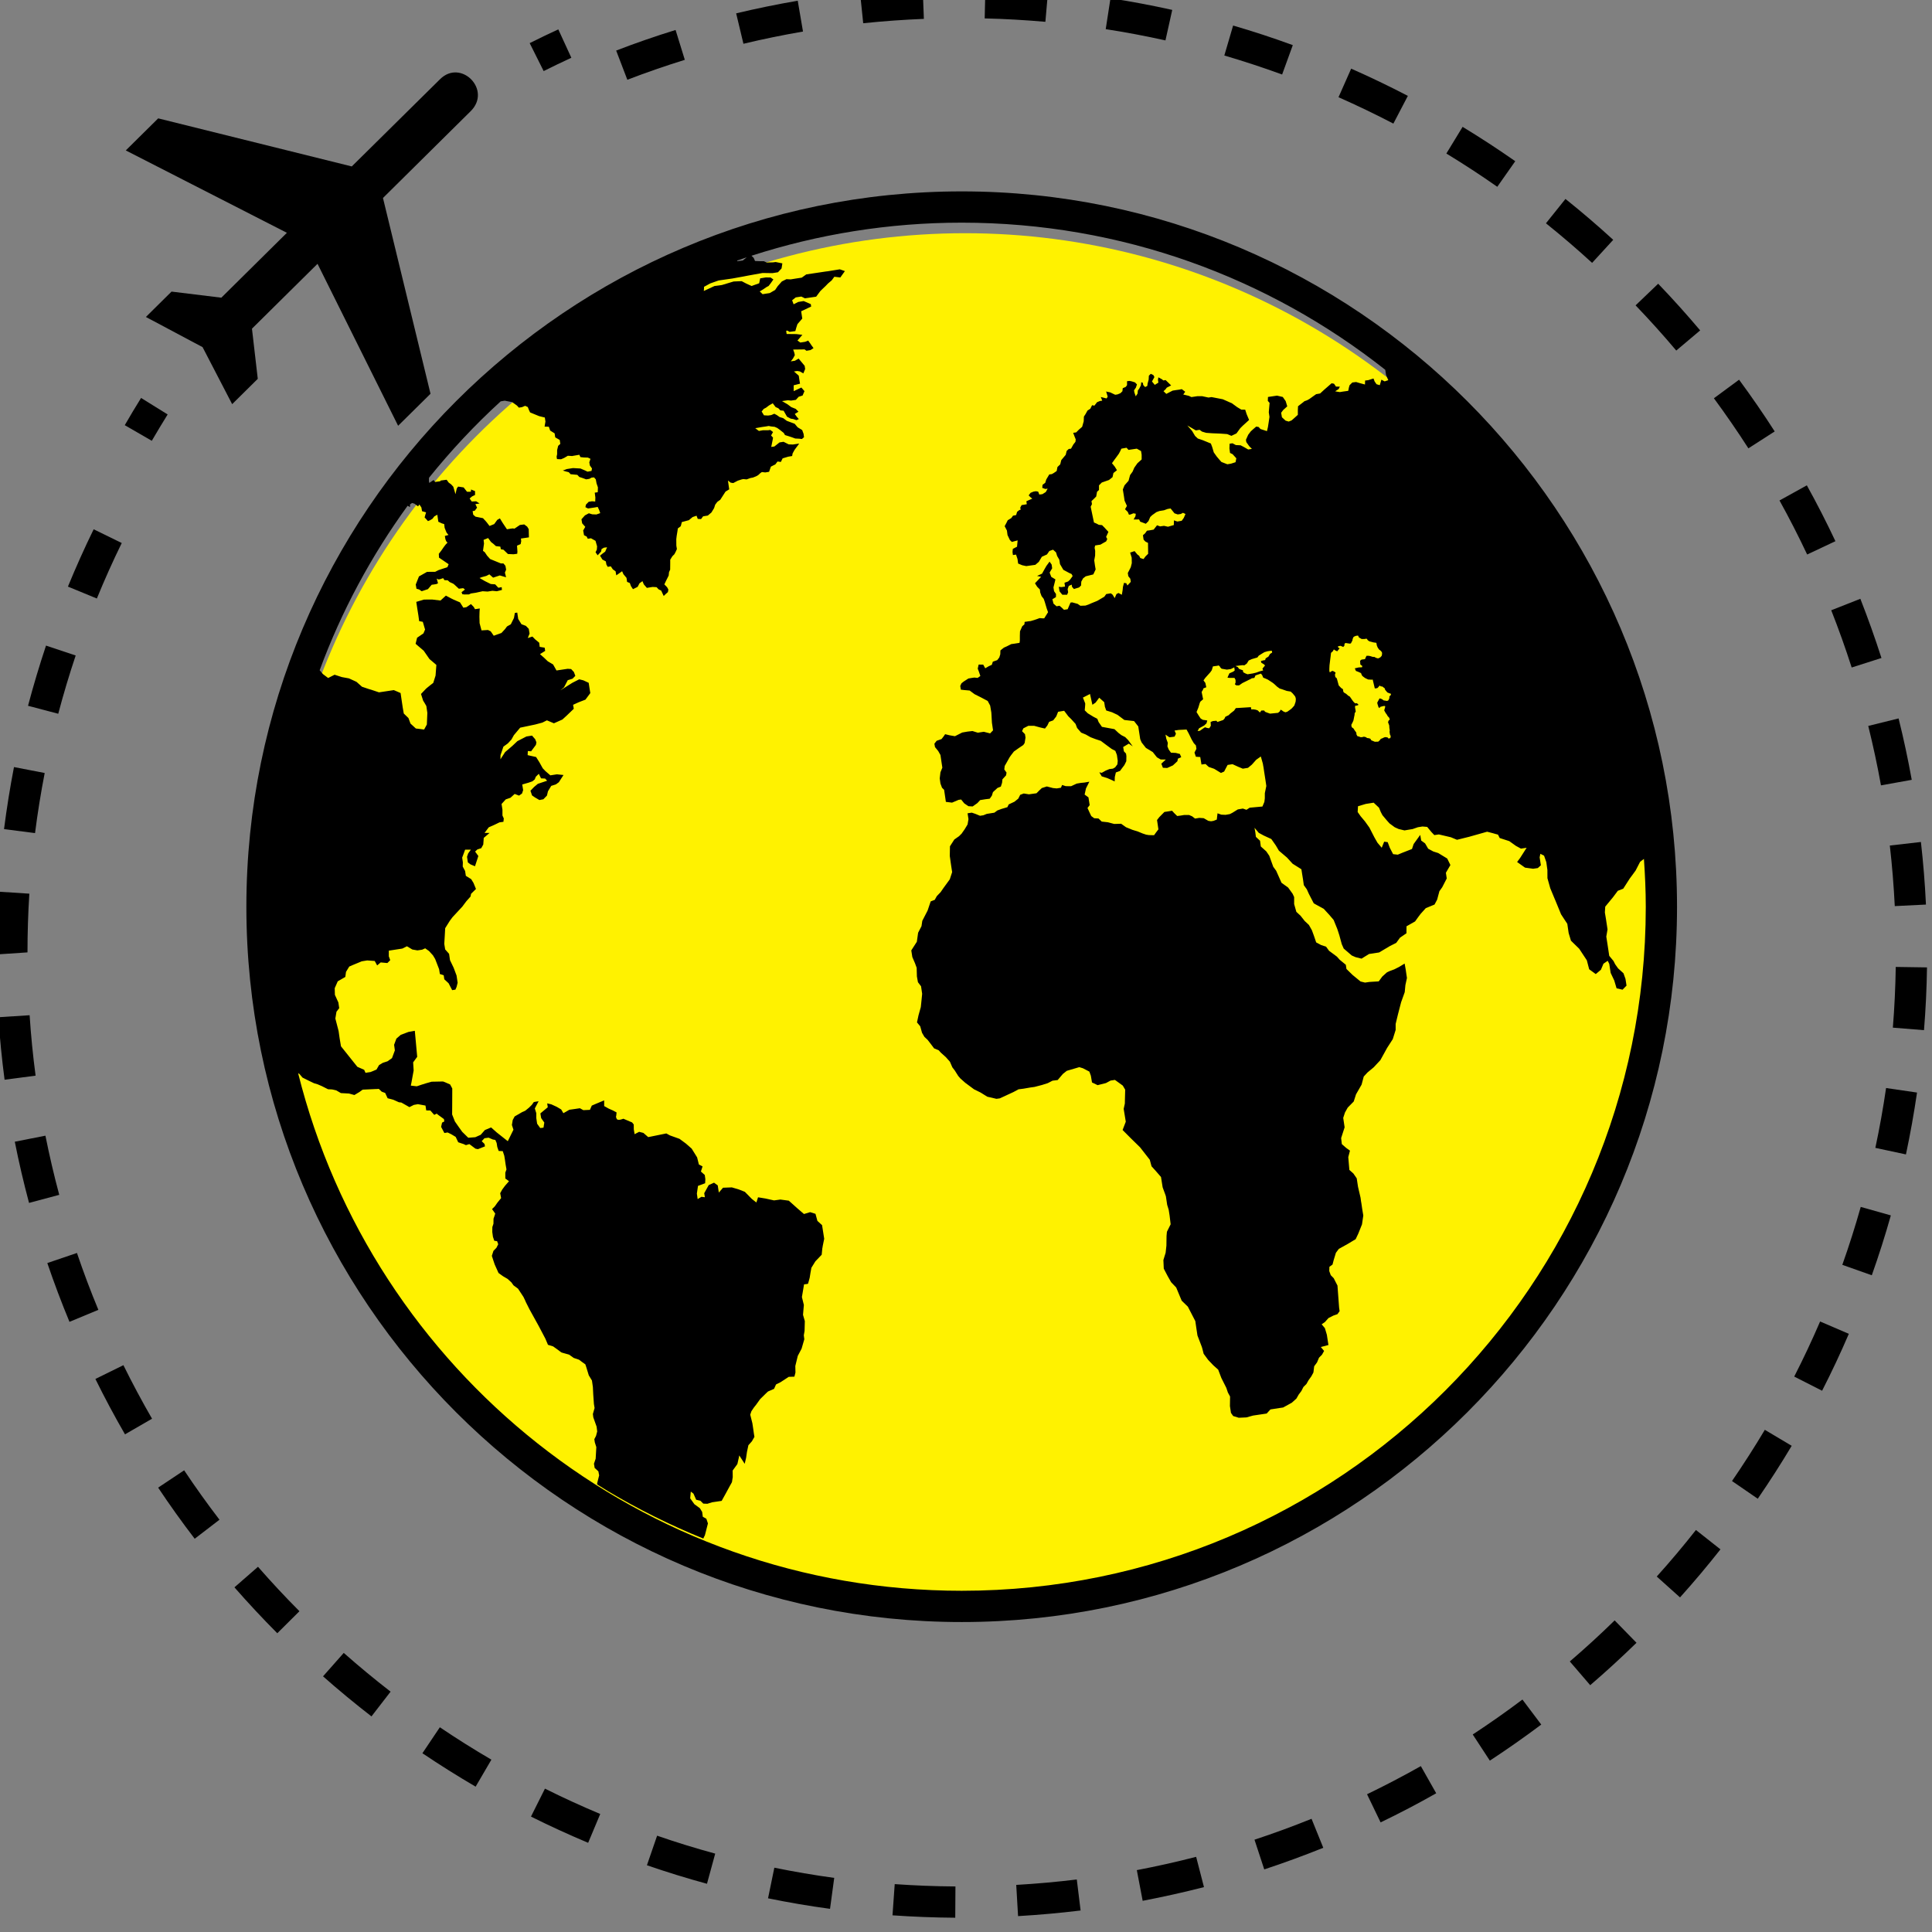
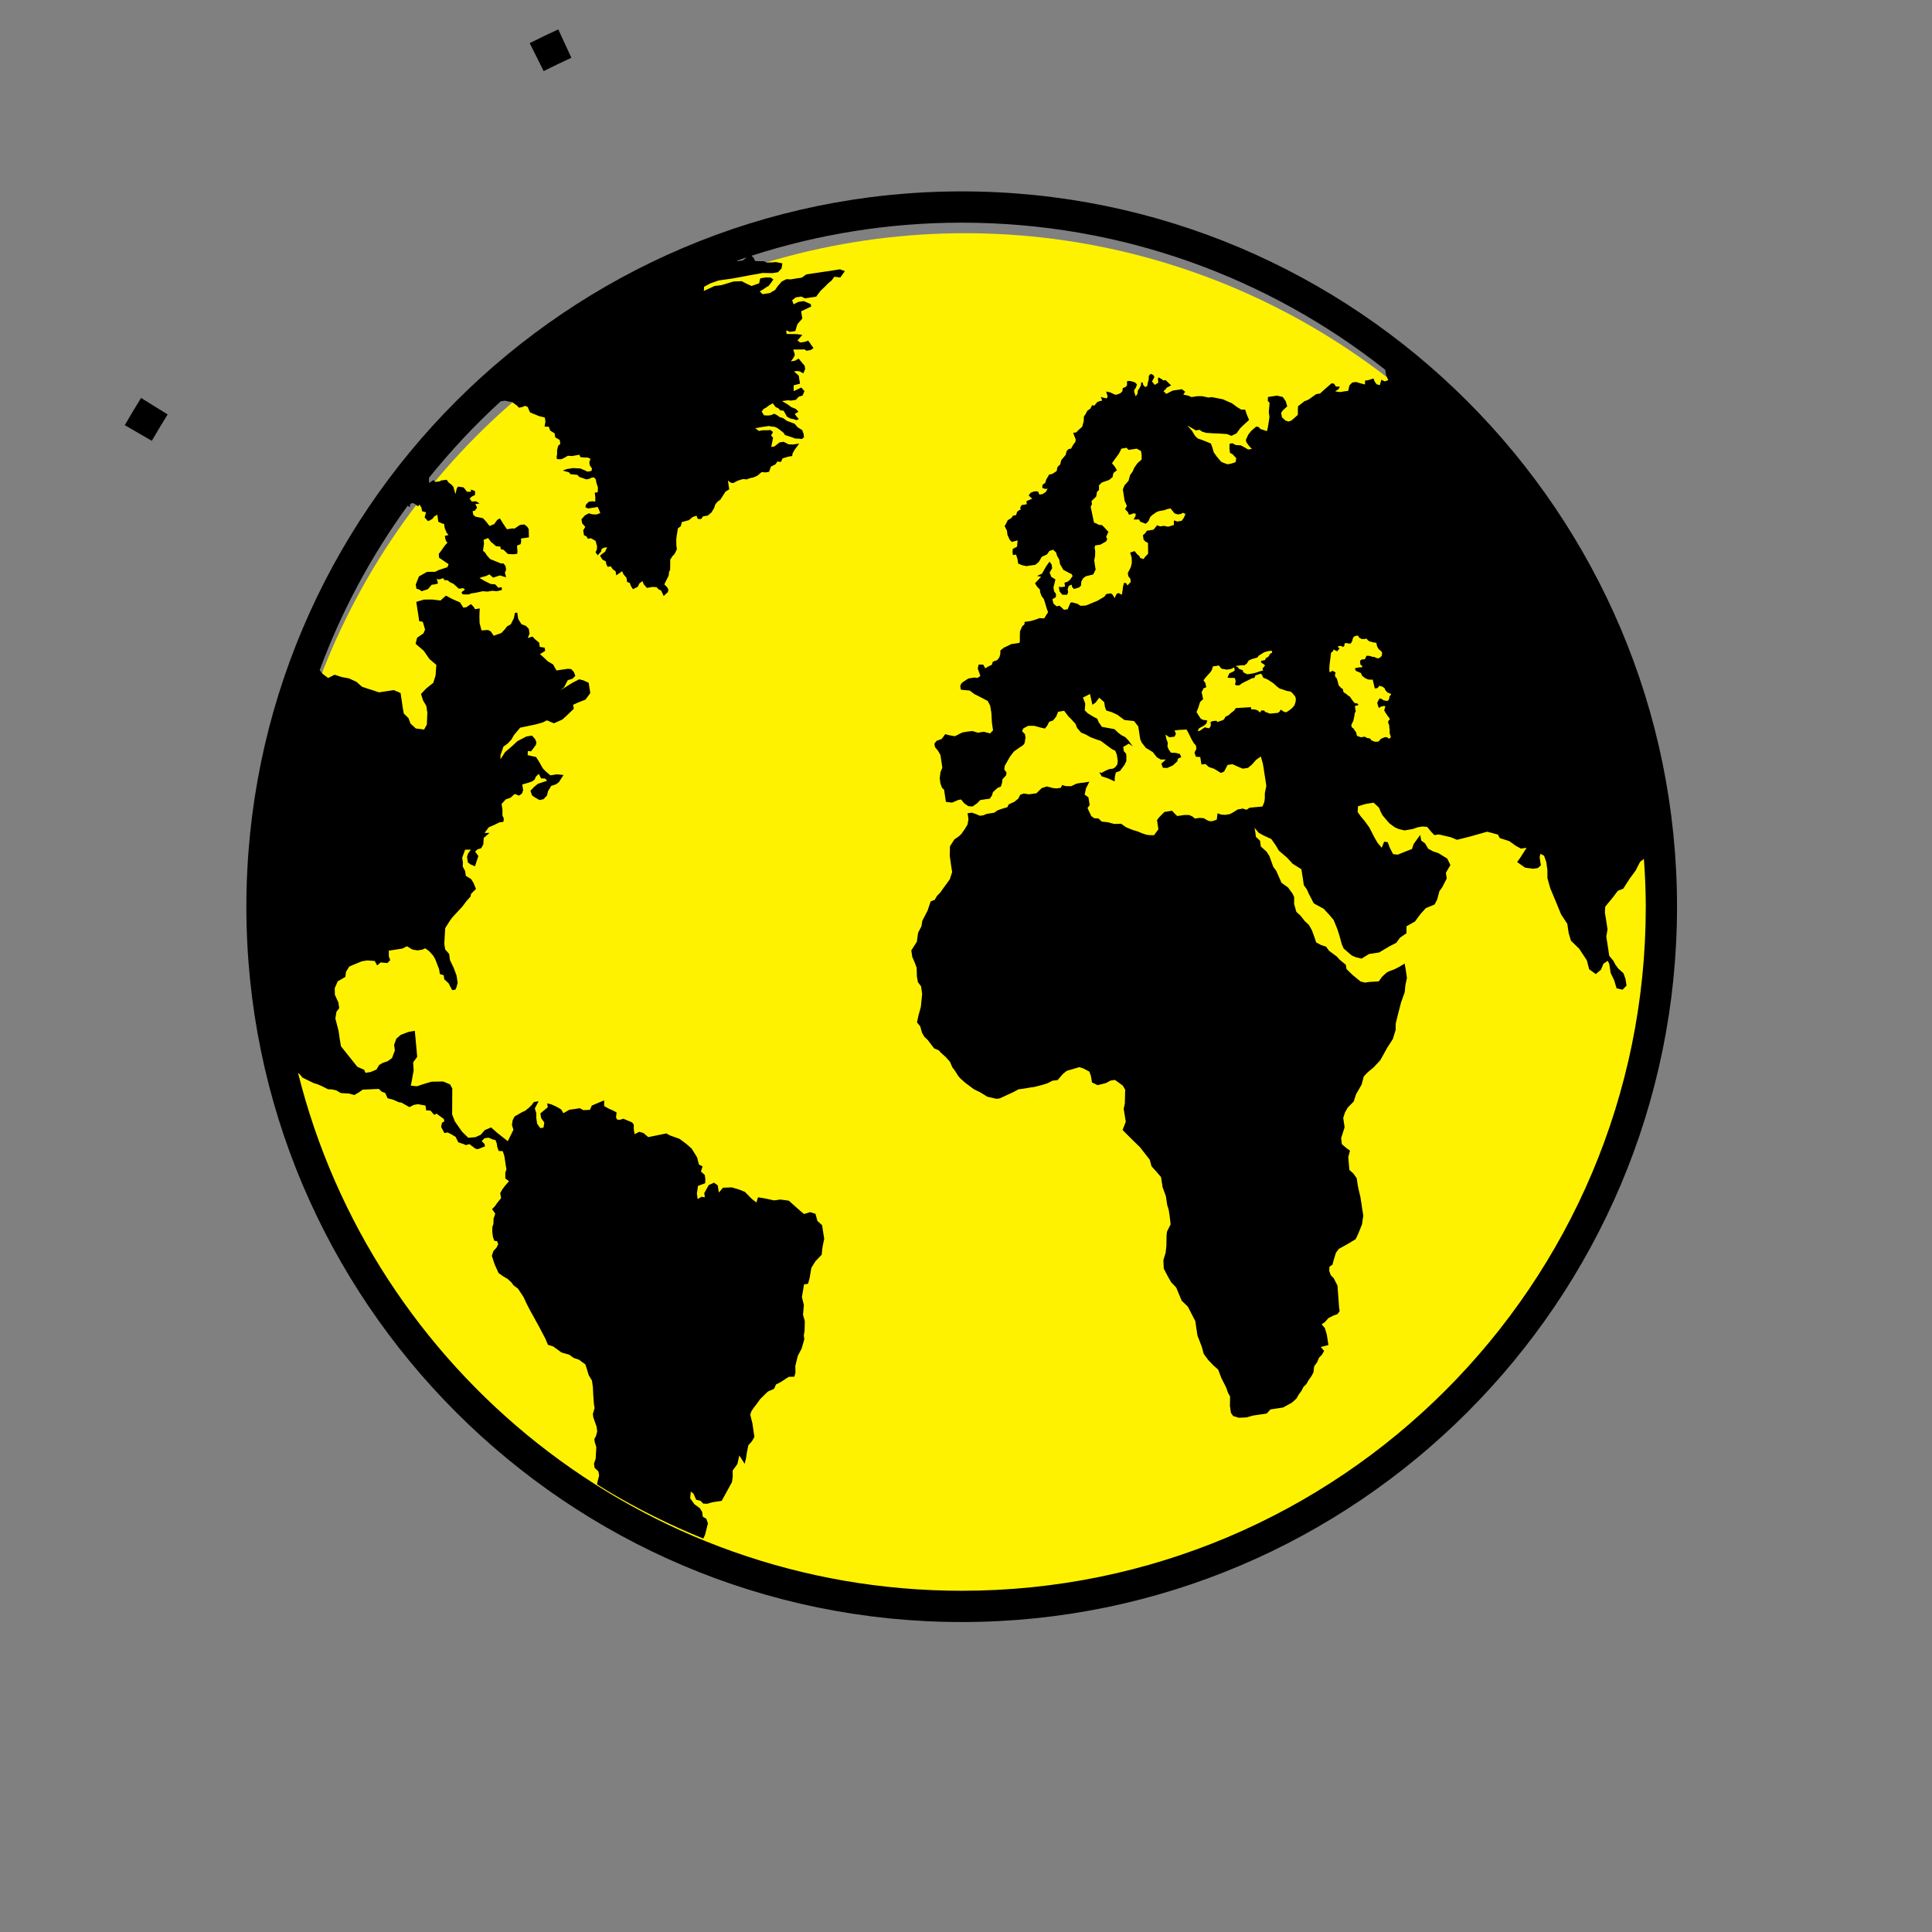
<svg xmlns="http://www.w3.org/2000/svg" width="100%" height="100%" viewBox="0 0 50 50" version="1.1" xml:space="preserve" style="fill-rule:evenodd;clip-rule:evenodd;stroke-linejoin:round;stroke-miterlimit:1.414;">
  <rect x="0" y="0" width="50" height="50" fill="#808080" stroke="none" />
  <g transform="matrix(0.714,0,0,0.714,-234.597,-828.745)">
    <g>
      <g transform="matrix(0.955,0,0,0.955,11.124,46.83)">
        <circle cx="369.028" cy="1201.4" r="26.185" style="fill:rgb(255,242,0);" />
      </g>
      <g transform="matrix(1,0,0,1,-362.283,471.175)">
        <g transform="matrix(0.771,0,0,0.771,686.681,682.788)">
          <path d="M50.621,17.745C32.076,17.745 16.99,32.832 16.99,51.377C16.99,69.918 32.076,85.003 50.621,85.003C69.162,85.003 84.248,69.918 84.248,51.377C84.248,32.832 69.162,17.745 50.621,17.745ZM70.17,41.857L70.195,41.93L70.212,41.993L70.259,42.037L70.296,41.98L70.391,41.954L70.412,41.948L70.482,41.935L70.528,41.945L70.528,41.948L70.525,41.996L70.482,42.143L70.552,42.271L70.607,42.344L70.648,42.417L70.661,42.432L70.705,42.473L70.733,42.531L70.743,42.584L70.709,42.607L70.694,42.614L70.662,42.7L70.718,42.852L70.724,42.962L70.743,43.087L70.733,43.146L70.733,43.15L70.752,43.28L70.782,43.334L70.786,43.4L70.762,43.451L70.681,43.467L70.645,43.419L70.549,43.4L70.482,43.413L70.397,43.455L70.323,43.482L70.266,43.558L70.199,43.615L70.039,43.618L69.874,43.55L69.832,43.477L69.77,43.456L69.679,43.443L69.613,43.4L69.527,43.381L69.452,43.4L69.378,43.406L69.289,43.372L69.223,43.356L69.202,43.321L69.18,43.28L69.173,43.223L69.168,43.185L69.085,43.072L69.042,42.999L68.953,42.932L68.935,42.824L68.972,42.756L69.03,42.635L69.042,42.588L69.07,42.442L69.088,42.359L69.094,42.274L69.143,42.204L69.131,42.112L69.11,42.005L69.116,41.929L69.211,41.913L69.272,41.887L69.247,41.844L69.181,41.803L69.118,41.816L69.044,41.746L68.981,41.664L68.959,41.63L68.886,41.525L68.862,41.493L68.793,41.455L68.686,41.36L68.619,41.326L68.561,41.271L68.542,41.148L68.457,41.09L68.344,40.971L68.254,40.638L68.185,40.576L68.165,40.46L68.199,40.371L68.13,40.319L68.047,40.285L67.974,40.322L67.927,40.362L67.903,40.291L67.903,40.178L67.911,40.021L67.947,39.729L67.962,39.614L67.982,39.439L68.064,39.367L68.115,39.278L68.167,39.315L68.272,39.367L68.39,39.221L68.328,39.2L68.301,39.138L68.421,39.107L68.474,39.127L68.556,39.162L68.608,39.107L68.617,39.019L68.657,38.975L68.867,39.006L68.916,38.994L68.99,38.853L68.994,38.803L69.029,38.709L69.067,38.675L69.157,38.638L69.253,38.627L69.295,38.716L69.384,38.767L69.421,38.789L69.546,38.789L69.656,38.772L69.717,38.852L69.791,38.901L69.969,38.947L70.113,38.968L70.136,39.094L70.18,39.198L70.244,39.286L70.31,39.335L70.373,39.406L70.383,39.481L70.365,39.579L70.295,39.655L70.193,39.702L70.089,39.671L70.025,39.632L69.942,39.629L69.847,39.598L69.792,39.585L69.764,39.579L69.672,39.579L69.65,39.579L69.61,39.66L69.578,39.736L69.433,39.754C69.433,39.754 69.43,39.742 69.391,39.775L69.348,39.813L69.36,39.987L69.452,40.057L69.44,40.118L69.283,40.125L69.1,40.168L69.151,40.289L69.271,40.335L69.391,40.391L69.434,40.498L69.478,40.546L69.581,40.622L69.671,40.666L69.738,40.695L69.785,40.695L69.88,40.702L69.941,40.695L70.039,41.109L70.1,41.109L70.156,41.093L70.175,41.087L70.22,41.032L70.248,41.001L70.269,40.974L70.323,41.017L70.391,41.02L70.513,41.114C70.513,41.114 70.506,41.164 70.549,41.204C70.58,41.246 70.636,41.304 70.636,41.304L70.724,41.338L70.807,41.369L70.772,41.455L70.727,41.476L70.724,41.57L70.697,41.631L70.68,41.671L70.617,41.702L70.557,41.69L70.459,41.676L70.381,41.619L70.338,41.6L70.304,41.59L70.265,41.58L70.252,41.6L70.197,41.701L70.154,41.781L70.17,41.857ZM40.072,21.001L40.078,20.992C40.222,20.942 40.367,20.893 40.511,20.845L40.445,20.9L40.435,20.907L40.329,20.992L40.268,21.002L40.059,21.028L40.072,21.001ZM50.621,83.533C35.557,83.533 22.919,73.178 19.423,59.201L19.485,59.237L19.629,59.407L19.922,59.553L20.173,59.674L20.335,59.721L20.539,59.809L20.829,59.955L21.024,59.965L21.218,60.01L21.434,60.136L21.816,60.157L22.068,60.227L22.311,60.081L22.456,59.974L23.056,59.946L23.171,59.943L23.214,59.937L23.352,60.069L23.516,60.13L23.63,60.378L23.904,60.451L24.16,60.567L24.276,60.58L24.655,60.796L24.864,60.691L25.056,60.657L25.411,60.723L25.446,60.951L25.638,60.953L25.823,61.161L25.936,61.1L25.988,61.145L26.06,61.199L26.069,61.205L26.278,61.357L26.296,61.469L26.19,61.525L26.145,61.724L26.299,62.013L26.45,61.987L26.623,62.071L26.829,62.194L26.95,62.448L27.13,62.509L27.192,62.528L27.271,62.565L27.312,62.583L27.473,62.534L27.76,62.749L27.876,62.772L28.207,62.641L28.187,62.528L28.054,62.397L28.184,62.258L28.377,62.232L28.578,62.318L28.694,62.339L28.756,62.481L28.786,62.67L28.851,62.856L29.043,62.865L29.115,63.083L29.146,63.271L29.178,63.496L29.218,63.724L29.163,63.877L29.164,64.152L29.337,64.278L29.143,64.501L29.015,64.675L28.923,64.843L28.966,65.073L28.79,65.289L28.672,65.458L28.54,65.59L28.689,65.8L28.661,65.892L28.609,66.041L28.609,66.054L28.606,66.278L28.554,66.434L28.551,66.668L28.582,66.894L28.645,67.078L28.777,67.097L28.83,67.241L28.746,67.409L28.605,67.554L28.53,67.789L28.602,68.008L28.664,68.192L28.844,68.593L29.056,68.746L29.273,68.873L29.45,69.035L29.549,69.174L29.762,69.332L30.019,69.723L30.044,69.776L30.093,69.878L30.133,69.97L30.298,70.298L30.728,71.076L31.046,71.68L31.169,71.97L31.41,72.044L31.63,72.201L31.746,72.29L31.805,72.33L31.856,72.346L32.163,72.432L32.38,72.587L32.628,72.67L32.769,72.776L32.927,72.89L32.97,73.021L33.088,73.405L33.236,73.648L33.28,73.953L33.297,74.299L33.329,74.755L33.36,74.942L33.28,75.223L33.3,75.38L33.455,75.816L33.483,76.042L33.437,76.217L33.431,76.244L33.391,76.325L33.348,76.406L33.371,76.555L33.442,76.78L33.411,77.325L33.33,77.563L33.342,77.624L33.36,77.738L33.36,77.753L33.538,77.918L33.575,78.106L33.498,78.414L33.477,78.503L33.489,78.54C33.654,78.64 33.814,78.739 33.975,78.842C35.413,79.7 36.913,80.447 38.472,81.079L38.478,81.063L38.527,80.96L38.545,80.929L38.689,80.367L38.614,80.146L38.448,80.054L38.42,79.842L38.42,79.831L38.311,79.653L38.308,79.65L38.052,79.463L37.855,79.188L37.883,78.871L38.009,78.966L38.136,79.254L38.336,79.302L38.471,79.436L38.663,79.443L38.885,79.373L39.334,79.307L39.459,79.082L39.513,78.985L39.719,78.605L39.779,78.498L39.818,78.426L39.855,78.188L39.851,77.881L40.073,77.576L40.141,77.277L40.162,77.17L40.38,77.506L40.417,77.564L40.423,77.543L40.451,77.419L40.483,77.286L40.523,77.011L40.591,76.691L40.755,76.507L40.875,76.297L40.85,76.148L40.819,75.926L40.779,75.66L40.678,75.254L40.732,75.093L40.854,74.912L40.954,74.787L41.143,74.524L41.404,74.267L41.487,74.188L41.516,74.163L41.798,74.04L41.89,73.834L42.098,73.73L42.488,73.476L42.754,73.467L42.804,73.274L42.797,72.966L42.913,72.49L43.092,72.151L43.22,71.708L43.196,71.521L43.232,71.318L43.244,70.855L43.159,70.56L43.193,70.164L43.199,70.094L43.189,70.057L43.107,69.724L43.208,69.128L43.354,69.11L43.395,69.098L43.427,68.987L43.473,68.816L43.51,68.585L43.552,68.35L43.739,68.047L44.037,67.735L44.067,67.428L44.07,67.422L44.089,67.307L44.155,66.985L44.055,66.344L43.836,66.145L43.745,65.812L43.494,65.733L43.204,65.821L42.898,65.558L42.492,65.194L42.113,65.143L42.096,65.14L41.998,65.154L41.797,65.181L41.398,65.093L41.045,65.035L40.967,65.279L40.752,65.111L40.425,64.778L40.141,64.666L39.814,64.569L39.398,64.585L39.201,64.813L39.15,64.475L38.976,64.348L38.726,64.461L38.515,64.842L38.545,65.032L38.384,65.012L38.206,65.119L38.169,64.859L38.222,64.499L38.558,64.374L38.568,64.182L38.54,63.986L38.359,63.824L38.436,63.583L38.264,63.494L38.181,63.159L37.924,62.746L37.655,62.51L37.353,62.287L36.901,62.125L36.733,62.033L36,62.182L35.887,62.204L35.88,62.204L35.654,62.008L35.455,61.957L35.241,62.068L35.204,61.842L35.201,61.611L35.123,61.515L34.713,61.341C34.713,61.341 34.455,61.453 34.4,61.348C34.343,61.244 34.379,61.199 34.379,61.199L34.394,61.045L34.222,60.953L34.021,60.864L33.811,60.746L33.811,60.647L33.81,60.541L33.81,60.479L33.664,60.54L33.432,60.636L33.229,60.724L33.141,60.924L32.832,60.938L32.669,60.848L32.4,60.888L32.176,60.919L31.893,61.081L31.791,60.906L31.582,60.782L31.329,60.666L31.133,60.619L31.159,60.803L30.987,60.945L30.812,61.091L30.837,61.243L30.849,61.312L30.868,61.34L30.997,61.521L30.973,61.667L30.96,61.759L30.889,61.771L30.804,61.778L30.659,61.576L30.62,61.312L30.62,61.081L30.551,60.858L30.583,60.797L30.659,60.652L30.729,60.521L30.626,60.535L30.513,60.555L30.503,60.558L30.409,60.69L30.277,60.821L30.099,60.966L29.956,61.029L29.602,61.234L29.512,61.402L29.473,61.635L29.546,61.858L29.28,62.398L28.758,61.984L28.495,61.751L28.201,61.874L28.006,62.097L27.752,62.21L27.421,62.235L27.137,61.957L26.976,61.732L26.794,61.472L26.666,61.148L26.663,61.142L26.666,60.755L26.669,60.087L26.669,59.993L26.669,59.917L26.568,59.73L26.33,59.626L26.238,59.591L26.202,59.591L25.7,59.601L25.441,59.674L25.233,59.739L25.052,59.8L25,59.816L24.722,59.785L24.731,59.733L24.75,59.642L24.854,59.072L24.83,58.691L25.021,58.431L24.909,57.208L24.61,57.261L24.248,57.398L24.042,57.576L23.935,57.865L23.971,58.128L23.836,58.492L23.626,58.641L23.402,58.714L23.228,58.819L23.108,59.029L22.938,59.102L22.824,59.147L22.638,59.175L22.592,59.185L22.58,59.157L22.531,59.048L22.53,59.042L22.207,58.9L21.438,57.937L21.375,57.565L21.326,57.219L21.173,56.63L21.226,56.311L21.355,56.143L21.315,55.875L21.152,55.518L21.143,55.205L21.285,54.882L21.642,54.675L21.674,54.437L21.828,54.185L21.888,54.162L22,54.112L22.124,54.061L22.414,53.941L22.671,53.899L23.024,53.925L23.139,54.134L23.305,53.993L23.618,54.022L23.753,53.888L23.687,53.707L23.687,53.44L23.989,53.393L24.322,53.342L24.537,53.233L24.791,53.385L25.011,53.424L25.029,53.427L25.125,53.414L25.256,53.393L25.397,53.33L25.578,53.459L25.762,53.661L25.866,53.834L26.051,54.312L26.087,54.538L26.267,54.596L26.295,54.785L26.497,54.973L26.665,55.296L26.817,55.273L26.872,55.147L26.922,54.948L26.871,54.607L26.735,54.245L26.563,53.886L26.52,53.589L26.336,53.382L26.294,53.122L26.315,52.77L26.337,52.383L26.551,52.041L26.678,51.87L27.14,51.372L27.333,51.115L27.53,50.894L27.552,50.769L27.784,50.54L27.668,50.256L27.559,50.078L27.308,49.923L27.273,49.695L27.161,49.485L27.168,49.289L27.135,49.066L27.171,48.971L27.205,48.879L27.274,48.692L27.544,48.692L27.418,48.866L27.405,48.904L27.373,48.996L27.363,49.028L27.403,49.291L27.53,49.386L27.738,49.472L27.818,49.228L27.874,49.057L27.895,48.987L27.875,48.962L27.744,48.782L27.848,48.683L28.032,48.622L28.127,48.451L28.139,48.289L28.147,48.176L28.149,48.139L28.423,47.906L28.188,47.904L28.385,47.641L28.529,47.578L28.587,47.553L28.699,47.501L28.888,47.409L29.075,47.382L29.092,47.225L29.029,47.086L29.029,46.814L28.987,46.545L29.184,46.328L29.405,46.252L29.603,46.072L29.809,46.151L29.949,46.052L30.002,45.891L29.959,45.628L30.258,45.542L30.437,45.479L30.546,45.39L30.597,45.264L30.738,45.126L30.843,45.34L31.035,45.349L31.13,45.451L30.692,45.597L30.519,45.742L30.345,45.921L30.42,46.142L30.553,46.234L30.766,46.359L30.953,46.323L31.121,46.149L31.168,45.949L31.322,45.693L31.542,45.623L31.681,45.521L31.899,45.182L31.588,45.15L31.28,45.198L31.053,45.002L30.924,44.868L30.766,44.584L30.611,44.337L30.213,44.248L30.222,44.055L30.376,44.068L30.602,43.766L30.626,43.646L30.568,43.5L30.419,43.329L30.155,43.371L29.73,43.591L29.493,43.815L29.153,44.106L28.935,44.444L28.938,44.25L29.073,43.85L29.284,43.695L29.452,43.514L29.566,43.309L29.862,42.957L30.568,42.808L30.904,42.719L31.119,42.612L31.449,42.751L31.848,42.573L32.049,42.389L32.382,42.069L32.35,41.882L32.606,41.765L32.931,41.639L33.159,41.331L33.129,41.147L33.083,40.848L32.833,40.732L32.638,40.683L32.311,40.85L31.751,41.203L31.923,41.061L32.099,40.725L32.324,40.655L32.455,40.52L32.387,40.339L32.257,40.201L32.097,40.189L31.569,40.268L31.41,39.985L31.159,39.836L30.98,39.664L30.793,39.5L31.037,39.347L31.013,39.196L30.78,39.158L30.757,38.963L30.565,38.804L30.437,38.673L30.219,38.743L30.304,38.535L30.266,38.311L30.13,38.17L29.924,38.095L29.769,37.845L29.732,37.593L29.726,37.547L29.622,37.56L29.613,37.56L29.578,37.753L29.57,37.798L29.566,37.808L29.423,38.095L29.242,38.199L29.152,38.321L28.982,38.505L28.77,38.58L28.62,38.635L28.477,38.428L28.35,38.365L28.044,38.383L27.954,38.043L27.949,37.846L27.946,37.743L27.946,37.738L27.952,37.505L27.963,37.353L27.738,37.387L27.681,37.283L27.549,37.146L27.337,37.292L27.191,37.316L27.033,37.066L26.736,36.939L26.707,36.924L26.632,36.888L26.37,36.749L26.117,36.979L25.721,36.932L25.338,36.935L24.978,37.043L25.027,37.368L25.077,37.681L25.113,37.948L25.285,37.981L25.391,38.345L25.314,38.525L25.016,38.729L24.946,39.014L24.975,39.038L25.052,39.105L25.327,39.339L25.599,39.732L25.772,39.878L25.868,39.96L25.922,40.008L25.884,40.508L25.776,40.852L25.646,40.952L25.511,41.061L25.437,41.123L25.2,41.373L25.3,41.686L25.367,41.794L25.449,41.936L25.453,41.955L25.498,42.26L25.475,42.808L25.347,43.043L25.276,43.036L25.163,43.02L24.958,42.996L24.706,42.764L24.609,42.504L24.39,42.291L24.343,42.022L24.295,41.703L24.24,41.328L23.922,41.191L23.225,41.296L22.855,41.172L22.743,41.14L22.425,41.032L22.169,40.804L22.082,40.763L21.979,40.716L21.813,40.64L21.48,40.579L21.137,40.468L20.834,40.622L20.59,40.438L20.435,40.257C21.459,37.478 22.862,34.881 24.571,32.524L24.681,32.586L24.686,32.457L24.781,32.394L24.89,32.425L25.062,32.552L25.124,32.466L25.218,32.604L25.249,32.78L25.438,32.834L25.369,33.072L25.432,33.139L25.527,33.246L25.621,33.207L25.737,33.139L25.826,33.024L25.967,32.945L25.989,33.1L26.015,33.278L26.019,33.278L26.181,33.353L26.29,33.386L26.311,33.562L26.399,33.782L26.491,33.898L26.321,33.944L26.347,34.096L26.382,34.188L26.445,34.259L26.358,34.349L26.269,34.466L26.153,34.634L26.037,34.783L26.046,34.963L26.499,35.272L26.442,35.411L26.028,35.548L25.866,35.629L25.484,35.632L25.183,35.802L25.102,35.848L25.091,35.879L24.953,36.227L24.987,36.425L25.112,36.46L25.232,36.542L25.526,36.444L25.702,36.238L25.798,36.226L25.816,36.223L25.926,36.205L25.99,36.174L26,36.172L25.939,35.948L26.018,35.988L26.091,35.979L26.24,35.927L26.303,36.022L26.456,36.028L26.546,36.111L26.714,36.187L26.771,36.232L26.927,36.376L26.98,36.425L27.184,36.398L27.267,36.463L27.147,36.557L27.106,36.588L27.139,36.67L27.142,36.683L27.22,36.692L27.252,36.695L27.453,36.692L27.526,36.658L27.551,36.647L27.777,36.613L28.095,36.543L28.332,36.558L28.558,36.522L28.764,36.543L29.005,36.482L28.993,36.35L28.836,36.379L28.687,36.219L28.479,36.203L28.205,36.067L27.952,35.921L28.048,35.883L28.272,35.822L28.413,35.749L28.59,35.904L28.905,35.8L29.199,35.886L29.144,35.666L29.202,35.527L29.169,35.348L29.077,35.237L28.952,35.234L28.45,35.029L28.306,34.869L28.197,34.706L28.114,34.645L28.162,34.301L28.142,34.128L28.355,34.042L28.493,34.229L28.6,34.312L28.722,34.422L28.929,34.445L28.954,34.568L29.079,34.592L29.17,34.681L29.287,34.793L29.552,34.805L29.724,34.781L29.733,34.677L29.714,34.4L29.884,34.326L29.911,34.188L29.897,34.065L30.273,34.01L30.264,33.625L30.192,33.506L30.052,33.402L29.85,33.427L29.593,33.601L29.514,33.588L29.417,33.601L29.24,33.63L29.039,33.33L28.909,33.118L28.787,33.186L28.724,33.272L28.641,33.386L28.421,33.475L28.298,33.313L28.231,33.234L28.146,33.145L28.116,33.109L27.761,33.037L27.655,32.945L27.626,32.777L27.729,32.756L27.835,32.615L27.757,32.447L27.954,32.418L27.793,32.314L27.585,32.324L27.485,32.182L27.602,32.084L27.74,32.017L27.74,31.837L27.552,31.76L27.545,31.864L27.364,31.867L27.204,31.662L27.013,31.633L26.944,31.624L26.881,31.712L26.835,31.914L26.824,31.977L26.813,31.951L26.77,31.806L26.718,31.629L26.619,31.521L26.501,31.434L26.405,31.302C26.405,31.302 26.225,31.325 26.158,31.334C26.081,31.344 26.112,31.371 26.112,31.371L25.861,31.406L25.794,31.314L25.586,31.451L25.571,31.344L25.574,31.271L25.576,31.209C26.609,29.927 27.732,28.725 28.946,27.616L29.134,27.585L29.484,27.651L29.7,27.805L29.747,27.851L29.799,27.911L29.857,27.903L29.946,27.889L30.096,27.826L30.22,27.884L30.277,28.029L30.328,28.136L30.748,28.309L30.986,28.368L31.021,28.375L31.041,28.507L31.05,28.565L31.01,28.803L31.209,28.809L31.273,28.99L31.481,29.12L31.511,29.31L31.721,29.43L31.749,29.615L31.648,29.707L31.599,29.909L31.599,30.099L31.574,30.22L31.593,30.33L31.783,30.339L31.926,30.278L32.103,30.174L32.208,30.18L32.303,30.187L32.335,30.18L32.644,30.127L32.694,30.237L32.849,30.254L33.047,30.26L33.167,30.318L33.112,30.482L33.138,30.63L33.238,30.771L33.216,30.887L33.029,30.922L32.906,30.863L32.697,30.773L32.345,30.753L32.046,30.8L32.03,30.808L31.88,30.864L31.862,30.868L31.877,30.871L31.985,30.906L32.145,30.946L32.234,31.041L32.549,31.071L32.641,31.17L32.802,31.223L32.965,31.283L33.114,31.259L33.22,31.201L33.336,31.191L33.418,31.287L33.452,31.471L33.517,31.659L33.509,31.888L33.368,31.908L33.397,32.137L33.39,32.326L33.238,32.313L33.084,32.338L32.953,32.472L32.929,32.592L33.052,32.652L33.36,32.606L33.506,32.58L33.574,32.723L33.626,32.871L33.445,32.934L33.25,32.927L33.091,32.878L32.908,32.976L32.743,33.16L32.776,33.349L32.922,33.515L32.824,33.688L32.864,33.909L32.988,33.971L33.04,34.075L33.191,34.053L33.404,34.173L33.478,34.432L33.466,34.587L33.406,34.71L33.504,34.854L33.666,34.676L33.69,34.558L33.8,34.495L33.947,34.477L33.858,34.681L33.723,34.781L33.617,34.871L33.727,35.052L33.889,35.141L33.915,35.287L33.978,35.397L33.989,35.394L34.108,35.375L34.123,35.372L34.218,35.513L34.325,35.59L34.349,35.609L34.362,35.694L34.382,35.796L34.64,35.612L34.655,35.605L34.658,35.609L34.717,35.743L34.861,35.914L34.889,36.104L35.016,36.155L35.072,36.305L35.165,36.446L35.384,36.337L35.473,36.168L35.611,36.069L35.675,36.22L35.818,36.385L36.085,36.341L36.274,36.351L36.372,36.455L36.492,36.513L36.61,36.767L36.7,36.678L36.808,36.583L36.829,36.462L36.768,36.352L36.64,36.221L36.72,36.051L36.844,35.804L36.86,35.646L36.913,35.526L36.916,35.253L36.916,35.06L36.958,34.993L37.019,34.895L37.062,34.853L37.112,34.803L37.178,34.677L37.23,34.559L37.204,34.402L37.201,34.097L37.219,33.942L37.259,33.701L37.274,33.59L37.412,33.486L37.462,33.291L37.792,33.202L37.969,33.055L38.153,32.992L38.211,33.142L38.366,33.151L38.461,33.022L38.544,33.007L38.653,32.99L38.684,32.984L38.853,32.841L38.978,32.636L39.031,32.472L39.132,32.34L39.269,32.242L39.517,31.858L39.69,31.752L39.668,31.606L39.63,31.339L39.761,31.439L39.879,31.457L40.093,31.345L40.278,31.285L40.352,31.27L40.508,31.285L40.692,31.219L40.801,31.2L40.948,31.142L41.052,31.083L41.156,30.987L41.225,30.939L41.383,30.958L41.564,30.928L41.648,30.686L41.862,30.576L41.96,30.444L42.117,30.464L42.201,30.295L42.464,30.217L42.648,30.186L42.669,30.066L42.76,29.899L42.981,29.6L42.684,29.645L42.486,29.638L42.244,29.517L42.055,29.546L41.811,29.739L41.665,29.758L41.729,29.443L41.75,29.322L41.658,29.22L41.75,29.058L41.621,28.96L41.51,28.975L41.274,28.975L41.085,29.008L40.913,28.877L41.026,28.859L41.176,28.831L41.291,28.813L41.402,28.798L41.546,28.773L41.667,28.797L41.824,28.813L41.949,28.868L42.08,28.963L42.252,29.1L42.313,29.202L42.476,29.252L42.631,29.303L42.795,29.363L42.983,29.372L43.107,29.387L43.206,29.301L43.185,29.143L43.12,28.965L42.907,28.836L42.766,28.669L42.395,28.531L42.227,28.405L42.063,28.356L41.928,28.261L41.808,28.198L41.665,28.261L41.518,28.283L41.323,28.272L41.274,28.19L41.213,28.092L41.225,28.082L41.311,27.971L41.42,27.914L41.556,27.811L41.736,27.706L41.871,27.885L41.998,27.94L42.096,28.042L42.116,28.042L42.248,28.057L42.3,28.149L42.407,28.337L42.581,28.429L42.699,28.448L42.853,28.5L42.962,28.448L42.869,28.344L42.772,28.209L42.945,28.103L42.844,27.999L42.82,27.972L42.606,27.886L42.433,27.756L42.172,27.604L42.447,27.564L42.596,27.58L42.823,27.546L42.955,27.4L43.139,27.342L43.227,27.136L43.082,26.966L42.72,27.136L42.72,26.861L43.019,26.785L42.993,26.636L42.976,26.523L42.958,26.408L42.734,26.212L42.883,26.188L43.009,26.208L43.173,26.302L43.26,26.095L43.236,25.945L42.952,25.605L42.777,25.707L42.585,25.736L42.686,25.605L42.774,25.443L42.748,25.325L42.724,25.257L42.696,25.181L43.133,25.175L43.236,25.175L43.321,25.238L43.51,25.206L43.653,25.114L43.63,25.081L43.557,24.981L43.5,24.896L43.402,24.759L43.256,24.817L43.033,24.851L42.898,24.756L43.129,24.489L42.85,24.454L42.39,24.449L42.371,24.334C42.356,24.224 42.525,24.35 42.525,24.35L42.799,24.312L42.844,24.148L42.897,23.986L43.124,23.723L43.072,23.381L43.542,23.159L43.524,23.045L43.191,22.901L42.933,22.943L42.717,23.053L42.647,22.864L42.817,22.729L43.08,22.689L43.249,22.772L43.777,22.695L43.972,22.432L44.091,22.316L44.178,22.233L44.207,22.207L44.334,22.075L44.507,21.929L44.632,21.758L44.913,21.792L45.128,21.492L44.889,21.409L44.44,21.481L44.316,21.501L44.236,21.51L43.949,21.553L43.312,21.648L43.099,21.8L42.838,21.84L42.576,21.882L42.381,21.871L42.163,21.98L41.968,22.201L41.848,22.38L41.595,22.525L41.555,22.532L41.426,22.551L41.259,22.578L41.123,22.449L41.299,22.342L41.437,22.247L41.542,22.191L41.641,22.063L41.766,21.885L41.635,21.794L41.408,21.79L41.145,21.834L41.098,22.065L40.739,22.192L40.49,22.078L40.286,21.971L40.276,21.966L40.13,21.971L39.895,21.981L39.344,22.147L38.999,22.193L38.495,22.427L38.503,22.338L38.506,22.231L38.795,22.073L38.896,22.037L39.192,21.933L39.835,21.841L40.375,21.743L40.564,21.706L41.258,21.581L41.722,21.588L41.982,21.547L42.15,21.368L42.188,21.129L41.872,21.065L41.756,21.081L41.457,21.09L41.365,21.05L41.326,21.029L41.224,21.027L41.135,21.027L40.903,21.018L40.842,20.874L40.802,20.834L40.735,20.771C43.849,19.765 47.169,19.215 50.619,19.215C58.141,19.215 65.055,21.805 70.531,26.132L70.569,26.379L70.674,26.62L70.503,26.677L70.351,26.597L70.274,26.856L70.122,26.811L70.033,26.683L69.978,26.541L69.728,26.62L69.584,26.637L69.578,26.824L69.317,26.754L69.162,26.707L68.984,26.729L68.855,26.856L68.823,26.963L68.798,27.094L68.789,27.122L68.544,27.156L68.398,27.18L68.29,27.164L68.175,27.143L68.339,27.04L68.398,26.925L68.215,26.922L68.123,26.787L68.009,26.766L67.655,27.074L67.468,27.246L67.283,27.278L67.152,27.37L66.96,27.508L66.856,27.565L66.719,27.614L66.71,27.63L66.619,27.699L66.431,27.846L66.422,28.03L66.422,28.25L66.229,28.424L66.129,28.511L65.992,28.566L65.844,28.522L65.674,28.364L65.637,28.152L65.732,28.024L65.924,27.851L65.851,27.606L65.714,27.41L65.444,27.347L65.018,27.41L65.01,27.594L65.094,27.689L65.068,27.985L65.056,28.131L65.088,28.346L65.05,28.605L65.015,28.829L64.97,29.016L64.664,28.916L64.579,28.821L64.465,28.802L64.327,28.92L64.245,28.994L64.212,29.023L64.089,29.185L63.982,29.421L63.998,29.53L64.137,29.725L64.262,29.851L64.087,29.879L63.886,29.763L63.731,29.682L63.507,29.671L63.35,29.587L63.214,29.608L63.206,29.83L63.234,30.041L63.354,30.099L63.53,30.293L63.493,30.477L63.28,30.545L63.108,30.574L62.83,30.466L62.743,30.369L62.61,30.212L62.47,30.015L62.397,29.768L62.333,29.598L62.143,29.52L61.949,29.441L61.72,29.363L61.591,29.243L61.45,29.006L61.226,28.749L61.626,28.981L61.802,28.953L61.92,29.039L62.112,29.096L62.408,29.117L62.77,29.131L63.103,29.155L63.298,29.237L63.536,29.124L63.714,28.879L63.845,28.749L63.975,28.632L64.059,28.555L64.13,28.49L64.015,28.218L63.947,28.007L63.763,28.004L63.568,27.887L63.512,27.845L63.317,27.703L63.219,27.662L63.079,27.599L62.892,27.517L62.364,27.415L62.221,27.437L61.919,27.372L61.706,27.372L61.419,27.415L61.299,27.358L61.035,27.294L61.127,27.165L60.966,27.042L60.857,27.064L60.681,27.088L60.533,27.112L60.238,27.265L60.107,27.138L60.2,27.053L60.261,26.971L60.465,26.867L60.206,26.615L60.1,26.633L60.024,26.572L59.865,26.487L59.846,26.6L59.865,26.737L59.696,26.841L59.565,26.682L59.679,26.474L59.628,26.378L59.507,26.321L59.418,26.412L59.408,26.596L59.359,26.779L59.344,26.892L59.242,26.944L59.153,26.847L59.135,26.745L59.061,26.714L59.043,26.865L58.963,27.02L58.946,27.043L58.9,27.106L58.896,27.155L58.886,27.253L58.801,27.379L58.74,27.204L58.72,27.098L58.785,27.003L58.808,26.972L58.835,26.889L58.859,26.82L58.767,26.725L58.704,26.705L58.612,26.676L58.535,26.66L58.506,26.656L58.392,26.668L58.392,26.855L58.329,26.938L58.19,26.997L58.175,27.14L58.083,27.232L57.945,27.289L57.835,27.306L57.596,27.192L57.469,27.167L57.409,27.151L57.483,27.395L57.431,27.479L57.315,27.451L57.159,27.411L57.226,27.583L57.114,27.601L56.982,27.656L56.857,27.818L56.749,27.797L56.665,27.963L56.533,28.049L56.442,28.213L56.364,28.333L56.355,28.555L56.282,28.813L56.127,28.947L56,29.076L55.907,29.088L55.86,29.096L55.924,29.266L55.98,29.405L55.973,29.465L55.966,29.52L55.869,29.642L55.758,29.841L55.652,29.854L55.554,29.947L55.509,30.131L55.319,30.356L55.298,30.385L55.252,30.577L55.121,30.703L55.084,30.891L54.949,30.984L54.855,31.037L54.736,31.052L54.594,31.291L54.546,31.446L54.42,31.539L54.405,31.682L54.551,31.735L54.66,31.72L54.575,31.872L54.574,31.878L54.413,31.979L54.267,31.997L54.233,31.905L54.212,31.859L54.105,31.841L53.996,31.859L53.858,31.916L53.837,31.942L53.767,32.037L53.789,32.059L53.862,32.131L53.938,32.189L53.66,32.312L53.679,32.451L53.575,32.471L53.436,32.493L53.373,32.608L53.389,32.713L53.332,32.724L53.223,32.81L53.178,32.962L53.032,32.99L52.951,33.103L52.783,33.205L52.726,33.321L52.639,33.484L52.745,33.689L52.773,33.901L52.885,34.136L52.977,34.225L53.249,34.152L53.22,34.45L53.023,34.55L53.008,34.696L53.027,34.841L53.173,34.82L53.243,35.028L53.272,35.241L53.466,35.321L53.654,35.361L54.081,35.301L54.244,35.162L54.387,34.922L54.628,34.813L54.739,34.652L54.913,34.589L55.053,34.715L55.107,34.887L55.207,35.057L55.217,35.112L55.233,35.223L55.241,35.269L55.398,35.536L55.666,35.68L55.785,35.734L55.835,35.83L55.715,35.997L55.623,36.083L55.452,36.144L55.476,36.325L55.299,36.349L55.183,36.333L55.219,36.548L55.349,36.707L55.574,36.707L55.623,36.593L55.6,36.444L55.653,36.292L55.791,36.232L55.806,36.336L55.895,36.438L56.137,36.365L56.231,36.273L56.241,36.091L56.326,35.936L56.45,35.841L56.806,35.752L56.916,35.518L56.885,35.339L56.85,35.09L56.891,34.868L56.892,34.807L56.894,34.694L56.895,34.646L56.868,34.502L56.891,34.392L57.03,34.368L57.139,34.353L57.304,34.258L57.408,34.201L57.463,34.088L57.408,33.988L57.516,33.752L57.341,33.561L57.218,33.435L57.066,33.42L56.953,33.36L56.837,33.311L56.682,32.57L56.743,32.447L56.72,32.306L56.809,32.223L56.942,32.09L56.982,31.866L57.007,31.844L57.073,31.783L57.074,31.668L57.074,31.565L57.205,31.432L57.544,31.313L57.71,31.18L57.752,30.985L57.918,30.853L57.816,30.686L57.684,30.524L57.801,30.359L57.893,30.236L58.009,30.075L58.07,29.961L58.126,29.84L58.369,29.797L58.461,29.898L58.85,29.84L59.051,29.952L59.079,30.126L59.079,30.348L58.881,30.525L58.734,30.733L58.652,30.921L58.535,31.083L58.463,31.35L58.276,31.561L58.259,31.6L58.213,31.713L58.195,31.761L58.245,32.074L58.277,32.287L58.387,32.531L58.298,32.688L58.426,32.813L58.482,32.945L58.556,32.934L58.694,32.879L58.803,32.9L58.788,33.016L58.7,33.17L58.959,33.167L59.009,33.27L59.275,33.371L59.398,33.248L59.483,33.052L59.574,32.965L59.773,32.823L59.915,32.771L60.128,32.737L60.302,32.674L60.44,32.652L60.622,32.879L60.774,32.932L60.917,32.911L61.022,32.856L61.14,32.911L61.058,33.098L60.963,33.23L60.757,33.266L60.596,33.211L60.592,33.431L60.318,33.51L60.129,33.468L59.948,33.494L59.802,33.442L59.643,33.646L59.469,33.677L59.328,33.697L59.241,33.821L59.14,33.909L59.164,34.076L59.171,34.118L59.22,34.171L59.263,34.213L59.378,34.269L59.384,34.783L59.257,34.908L59.168,35.03L59.014,34.981L58.962,34.877L58.881,34.818L58.746,34.656L58.538,34.726L58.611,34.966L58.616,35.221L58.568,35.413L58.486,35.574L58.428,35.685L58.445,35.792L58.449,35.828L58.462,35.849L58.546,35.955L58.568,36.101L58.55,36.122L58.409,36.273L58.357,36.167L58.25,36.149L58.2,36.337L58.185,36.487L58.148,36.709L57.989,36.625L57.894,36.676L57.812,36.866L57.713,36.704L57.631,36.641L57.413,36.676L57.326,36.799L56.993,36.995L56.725,37.104L56.582,37.167L56.438,37.217L56.2,37.226L56.068,37.136L55.812,37.066L55.735,37.077L55.6,37.389L55.426,37.415L55.331,37.322L55.218,37.225L55.078,37.251L54.934,37.125L54.882,36.919L55.049,36.819L55.053,36.674L54.961,36.54L54.933,36.362L55,36.097L55.025,35.986L54.83,35.868L54.753,35.666L54.872,35.464L54.849,35.302L54.845,35.283L54.787,35.205L54.75,35.149L54.695,35.225L54.6,35.354L54.597,35.359L54.507,35.516L54.396,35.716L54.162,35.824L54.353,35.864L54.064,36.169L54.167,36.332L54.294,36.46L54.311,36.603L54.374,36.772L54.475,36.901L54.524,37.042L54.616,37.353L54.679,37.528L54.5,37.815L54.435,37.818L54.283,37.806L54.116,37.867L53.867,37.944L53.762,37.956L53.578,37.984L53.568,38.099L53.466,38.188L53.36,38.426L53.353,38.636L53.353,38.864L53.338,38.969L53.068,39.012L52.959,39.026L52.947,39.029L52.741,39.133L52.603,39.194L52.439,39.325L52.433,39.507L52.386,39.657L52.289,39.782L52.083,39.854L52.034,40.003L51.9,40.063L51.726,40.164L51.631,39.993L51.416,39.99L51.373,40.181L51.426,40.319L51.496,40.526L51.368,40.618L51.215,40.601L51.077,40.621L50.933,40.646L50.71,40.79L50.607,40.872L50.551,40.995L50.579,41.17L50.728,41.187L50.993,41.211L51.225,41.383L51.534,41.538L51.841,41.701L51.957,41.918L52.012,42.241L52.021,42.377L52.027,42.495L52.04,42.725L52.093,43.082L51.955,43.226L51.657,43.15L51.376,43.193L51.124,43.115L50.881,43.143L50.643,43.185L50.302,43.358L50.05,43.315L49.84,43.263L49.776,43.358L49.672,43.492L49.441,43.574L49.335,43.711L49.364,43.87L49.514,44.054L49.62,44.241L49.667,44.558L49.709,44.837L49.62,45.055L49.586,45.341L49.62,45.583L49.693,45.78L49.792,45.879L49.846,46.243L49.875,46.445L50.165,46.481L50.474,46.35L50.593,46.334L50.739,46.515L50.933,46.648L51.132,46.661L51.356,46.503L51.488,46.361L51.732,46.322L51.936,46.297L52.037,46.154L52.089,45.986L52.302,45.79L52.459,45.727L52.516,45.552L52.534,45.385L52.706,45.197L52.727,45.068L52.622,44.922L52.641,44.757L52.767,44.535L52.868,44.354L52.929,44.265L53.073,44.078L53.293,43.922L53.515,43.772L53.578,43.678L53.619,43.423L53.594,43.263L53.456,43.121L53.519,42.987L53.73,42.88L53.748,42.87L54.028,42.87L54.321,42.95L54.534,42.998L54.644,42.857L54.729,42.683L54.921,42.613L55.064,42.429L55.151,42.21L55.436,42.163L55.63,42.42L55.771,42.559L55.973,42.782L56.044,42.971L56.235,43.19L56.453,43.279L56.677,43.406L56.9,43.491L57.159,43.577L57.43,43.78L57.665,43.953L57.841,44.047L57.915,44.236L57.955,44.518L57.938,44.682L57.832,44.823L57.726,44.884L57.565,44.903L57.4,44.969L57.205,45.079L57.09,45.058L57.202,45.245L57.461,45.326L57.679,45.421L57.81,45.484L57.817,45.275L57.867,45.062L58.061,44.991L58.16,44.857L58.267,44.716L58.357,44.534L58.362,44.293L58.345,44.175L58.244,44.068L58.21,43.866L58.477,43.707L58.66,43.837L58.45,43.546L58.306,43.4L58.126,43.308L57.99,43.204L57.802,43.027L57.679,43.004L57.212,42.918L57.056,42.694L56.995,42.539L56.816,42.446L56.545,42.281L56.403,42.141L56.415,42.005L56.424,41.892L56.426,41.816L56.318,41.543L56.651,41.373L56.759,41.86L56.765,41.879L56.798,41.858L56.914,41.778L57.084,41.549L57.32,41.759L57.327,41.814L57.345,41.921L57.348,41.961L57.414,42.149L57.687,42.233L57.944,42.354L58.265,42.595L58.722,42.647L58.92,42.899L59.012,43.499L59.079,43.654L59.278,43.907L59.601,44.103L59.798,44.351L59.972,44.452L60.216,44.455L60.004,44.649L60.078,44.842L60.28,44.852L60.549,44.73L60.761,44.533L60.761,44.525L60.785,44.412L60.845,44.387L60.94,44.345L60.876,44.193L60.801,44.174L60.681,44.143L60.667,44.143L60.458,44.133L60.352,43.985L60.291,43.836L60.309,43.671L60.238,43.478L60.2,43.282L60.384,43.409L60.52,43.393L60.628,43.377L60.628,43.376L60.691,43.243L60.625,43.092L60.822,43.063L61.19,43.044L61.294,43.233L61.423,43.5L61.531,43.685L61.63,43.792L61.653,43.952L61.562,44.128L61.629,44.324L61.834,44.337L61.891,44.689L62.082,44.664L62.233,44.803L62.487,44.89L62.807,45.086L62.957,45.019L63.049,44.842L63.12,44.708L63.352,44.674L63.617,44.795L63.835,44.885L64.079,44.845L64.259,44.696L64.464,44.466L64.682,44.311L64.78,44.66L64.79,44.728L64.81,44.833L64.837,45.02L64.899,45.418L64.94,45.698L64.87,46.037L64.869,46.281L64.848,46.448L64.757,46.664L64.158,46.719L64.007,46.818L63.837,46.76L63.6,46.8L63.342,46.96L63.223,47.02L63.024,47.055L62.824,47.046L62.646,46.983L62.612,47.277L62.459,47.338L62.341,47.357L62.215,47.338L61.995,47.212L61.787,47.198L61.589,47.23L61.451,47.123L61.372,47.09L61.313,47.063L61.252,47.063L61.071,47.063L60.91,47.09L60.75,47.11L60.604,46.968L60.509,46.862L60.311,46.895L60.149,46.919L59.908,47.163L59.802,47.299L59.838,47.54L59.867,47.737L59.763,47.873L59.662,48.013L59.418,48.007L59.289,47.986L59.122,47.93L58.907,47.841L58.641,47.758L58.344,47.637L58.115,47.474L57.788,47.483L57.492,47.404L57.202,47.372L57.05,47.226L56.849,47.215L56.71,47.112L56.625,46.934L56.578,46.83L56.533,46.732L56.636,46.598L56.578,46.234L56.398,46.102L56.462,45.812L56.621,45.497L56.388,45.537L56.22,45.553L56.026,45.586L55.761,45.709L55.509,45.706L55.34,45.651L55.284,45.781L55.086,45.813L54.912,45.796L54.621,45.72L54.386,45.796L54.368,45.813L54.267,45.908L54.134,46.041L53.78,46.09L53.536,46.051L53.369,46.114L53.28,46.292L53.099,46.438L52.83,46.564L52.767,46.695L52.494,46.776L52.295,46.849L52.156,46.953L51.794,47.011L51.642,47.074L51.48,47.099L51.265,47.01L51.094,46.952L50.895,46.982L50.938,47.257L50.895,47.507L50.757,47.736L50.627,47.92L50.626,47.927L50.489,48.064L50.486,48.064L50.272,48.215L50.067,48.534L50.059,48.987L50.103,49.304L50.133,49.507L50.17,49.747L50.059,50.087L49.758,50.5L49.628,50.689L49.449,50.876L49.352,51.051L49.161,51.124L49.016,51.555L48.767,52.037L48.729,52.289L48.57,52.597L48.51,53.022L48.249,53.428L48.298,53.74L48.415,54.011L48.433,54.056L48.473,54.166L48.502,54.244L48.513,54.651L48.562,54.923L48.708,55.114L48.76,55.468L48.732,55.753L48.697,56.092L48.589,56.478L48.517,56.813L48.669,56.995L48.754,57.301L48.867,57.493L49.014,57.63L49.16,57.818L49.322,58.034L49.538,58.123L49.633,58.23L49.873,58.445L50.065,58.661L50.181,58.927L50.292,59.071L50.458,59.334L50.514,59.397L50.55,59.442L50.616,59.5L50.785,59.651L51.2,59.959L51.509,60.111L51.824,60.307L52.035,60.354L52.252,60.406L52.41,60.384L53.056,60.085L53.288,59.959L53.529,59.928L53.839,59.874L54.042,59.846L54.396,59.754L54.667,59.668L54.888,59.553L55.132,59.522L55.376,59.235L55.56,59.089L56.132,58.921L56.145,58.916L56.253,58.949L56.317,58.968L56.621,59.126L56.691,59.319L56.745,59.636L57.009,59.763L57.4,59.665L57.618,59.547L57.823,59.516L58.192,59.783L58.305,59.975L58.292,60.47L58.289,60.628L58.234,60.877L58.333,61.481L58.183,61.871L58.568,62.258L59.005,62.686L59.461,63.27L59.544,63.577L59.742,63.796L59.989,64.081L60.066,64.566L60.132,64.747L60.172,64.854L60.218,64.986L60.279,65.389L60.35,65.62L60.393,65.892L60.442,66.304L60.267,66.656L60.249,66.855L60.243,67.308L60.206,67.644L60.195,67.679L60.157,67.802L60.101,67.985L60.119,68.389L60.298,68.732L60.465,69.027L60.703,69.276L60.961,69.895L61.251,70.176L61.602,70.855L61.654,71.213L61.703,71.533L61.865,71.955L61.911,72.077L61.938,72.173L61.994,72.392L62.206,72.68L62.446,72.931L62.678,73.139L62.825,73.527L63.008,73.891L63.051,73.976L63.063,74.004L63.134,74.214L63.236,74.401L63.229,74.851L63.278,75.171L63.382,75.318L63.643,75.399L64.003,75.383L64.027,75.378L64.176,75.335L64.316,75.296L64.957,75.201L65.133,75.008L65.57,74.94L65.73,74.917L66.14,74.691L66.353,74.499L66.354,74.498L66.411,74.4L66.454,74.321L66.589,74.14L66.684,73.953L66.825,73.813L66.923,73.638L67.058,73.449L67.154,73.271L67.19,72.98L67.325,72.795L67.417,72.576L67.558,72.433L67.656,72.258L67.502,72.074L67.86,71.979L67.786,71.498L67.694,71.187L67.542,71.005L67.694,70.901L67.863,70.712L68.094,70.595L68.284,70.529L68.386,70.387L68.362,70.222L68.285,69.184L68.165,68.951L68.11,68.84L67.969,68.696L67.899,68.502L67.906,68.302L68.052,68.197L68.107,67.986L68.212,67.642L68.348,67.461L68.758,67.233L69.14,67.004L69.263,66.744L69.438,66.307L69.499,65.891L69.447,65.577L69.41,65.322L69.392,65.219L69.37,65.054L69.321,64.842L69.297,64.741L69.251,64.542L69.19,64.144L69.034,63.917L68.844,63.748L68.793,63.146L68.872,62.842L68.692,62.711L68.49,62.534L68.457,62.252L68.621,61.745L68.555,61.302L68.638,61.048L68.766,60.819L69.049,60.531L69.157,60.195L69.419,59.738L69.52,59.358L69.695,59.168L69.988,58.924L70.301,58.588L70.621,58.008L70.885,57.599L71.02,57.168L71.02,56.886L71.123,56.458L71.276,55.867L71.447,55.39L71.478,55.061L71.551,54.724L71.507,54.427L71.498,54.364L71.493,54.328L71.442,54.047L71.182,54.205L70.956,54.319L70.727,54.404L70.608,54.462L70.394,54.655L70.323,54.75L70.225,54.884L69.879,54.905L69.779,54.912L69.581,54.941L69.369,54.889L68.994,54.581L68.707,54.3L68.678,54.104L68.388,53.866L68.259,53.721L68.076,53.584L67.89,53.447L67.748,53.251L67.529,53.181L67.519,53.178L67.412,53.12L67.284,53.052L67.18,52.746L67.092,52.506L67.083,52.481L67.037,52.399L66.942,52.231L66.745,52.046L66.55,51.799L66.352,51.615L66.248,51.25L66.248,50.92L66.177,50.766L65.966,50.474L65.654,50.249L65.404,49.685L65.266,49.496L65.079,48.979L64.939,48.773L64.681,48.542L64.645,48.273L64.45,48.091L64.422,47.869L64.385,47.663L64.585,47.901L64.823,48.03L65.175,48.192L65.385,48.491L65.532,48.74L65.911,49.063L66.176,49.353L66.589,49.613L66.622,49.825L66.665,50.091L66.703,50.361L66.844,50.556L66.937,50.763L67.169,51.213L67.232,51.25L67.356,51.318L67.638,51.472L67.9,51.756L68.105,51.997L68.271,52.406L68.276,52.419L68.311,52.523L68.374,52.72L68.487,53.134L68.578,53.341L68.957,53.667L69.135,53.745L69.416,53.815L69.77,53.596L69.919,53.575L70.244,53.524L70.742,53.228L71.047,53.074L71.224,52.83L71.442,52.681L71.528,52.623L71.528,52.592L71.53,52.295L71.933,52.066L72.063,51.885L72.124,51.803L72.203,51.699L72.228,51.673L72.435,51.443L72.848,51.272L72.971,51.04L73.077,50.644L73.209,50.46L73.422,50.046L73.382,49.778L73.594,49.415L73.445,49.109L73.022,48.851L72.791,48.778L72.549,48.647L72.404,48.397L72.221,48.264L72.176,47.998L71.882,48.405L71.864,48.431L71.8,48.626L71.787,48.661L71.329,48.84L71.121,48.927L70.901,48.903L70.744,48.602L70.646,48.339L70.481,48.316L70.365,48.602L70.164,48.364L70.02,48.111L69.785,47.653L69.578,47.364L69.372,47.118L69.234,46.922L69.25,46.651L69.613,46.542L69.986,46.483L70.238,46.72L70.322,46.923L70.399,47.071L70.604,47.315L70.732,47.458L70.976,47.638L71.16,47.721L71.435,47.787L71.672,47.747L71.785,47.729L71.81,47.726L72.067,47.637L72.281,47.603L72.502,47.622L72.702,47.863L72.838,48.007L73.051,47.976L73.614,48.108L73.905,48.228L74.477,48.086L75.32,47.848L75.592,47.918L75.708,47.952L75.826,47.983L75.832,47.986L75.912,48.145L76.363,48.291L76.674,48.514L76.911,48.643L77.178,48.603L76.868,49.087L76.73,49.272L77.103,49.537L77.483,49.589L77.703,49.557L77.847,49.427L77.789,49.053L77.824,48.886L77.997,48.974L78.103,49.278L78.154,49.647L78.156,50.033L78.289,50.506L78.504,51.023L78.541,51.108L78.546,51.121L78.797,51.733L79.09,52.179L79.152,52.604L79.167,52.658L79.262,52.972L79.276,52.985L79.651,53.352L80.008,53.894L80.118,54.315L80.428,54.541L80.669,54.339L80.79,54.053L80.99,53.917L81.062,54.062L81.129,54.488L81.297,54.842L81.406,55.21L81.687,55.275L81.874,55.083L81.825,54.767L81.73,54.502L81.477,54.272L81.339,54.078L81.262,53.926L81.061,53.683L81.021,53.414L80.981,53.151L80.923,52.779L80.981,52.44L80.908,51.959L80.856,51.645L80.873,51.371L81.236,50.931L81.465,50.625L81.719,50.527L82.028,50.045L82.167,49.858L82.301,49.674L82.512,49.265L82.613,49.186L82.692,49.126C82.744,49.872 82.779,50.622 82.779,51.382C82.778,69.137 68.382,83.533 50.621,83.533ZM62.331,42.868L62.257,42.985L62.162,42.972L62.058,42.938L61.988,42.982L61.817,43.103L61.708,43.115L61.78,42.985L62.027,42.849L62.067,42.807L62.125,42.757L62.165,42.62L62.07,42.604L61.955,42.588L61.854,42.527L61.771,42.404L61.659,42.222L61.744,42.016L61.808,41.803L61.837,41.735L61.957,41.631L61.969,41.62L61.948,41.519L61.899,41.279L61.962,41.174L61.983,41.109L62.118,41.057L62.075,40.855L61.987,40.734L62.067,40.62L62.149,40.528L62.308,40.351L62.375,40.257L62.43,40.076L62.644,40.046L62.692,40.03L62.751,40.073L62.767,40.113L62.838,40.185L63.085,40.228L63.272,40.201L63.433,40.122L63.455,40.265L63.387,40.322L63.206,40.401L63.158,40.502L63.114,40.606L63.221,40.618L63.444,40.618L63.493,40.71L63.495,40.836L63.461,40.916L63.53,40.968L63.66,40.968L63.815,40.86L64.01,40.764L64.123,40.707L64.186,40.678L64.259,40.635L64.378,40.618L64.43,40.5L64.685,40.415L64.742,40.481L64.795,40.606L64.911,40.652L65.013,40.698L65.19,40.814L65.26,40.861L65.342,40.931L65.446,41.029L65.57,41.118L65.667,41.147L65.902,41.229L66.084,41.26L66.176,41.343L66.265,41.45L66.298,41.495L66.32,41.562L66.328,41.622L66.317,41.737L66.256,41.918L66.141,42.047L66.074,42.102L65.927,42.206L65.835,42.234L65.734,42.19L65.679,42.147L65.676,42.145L65.614,42.111L65.572,42.191L65.57,42.194L65.49,42.26L65.115,42.297L64.966,42.244L64.88,42.209L64.839,42.149L64.711,42.149L64.636,42.244L64.538,42.146L64.449,42.114L64.353,42.097L64.231,42.097L64.216,41.993L64.024,42.005L63.507,42.037L63.424,42.156L63.243,42.296L63.171,42.369L63.014,42.445L62.974,42.531L62.913,42.597L62.642,42.689L62.595,42.632L62.428,42.646L62.321,42.689L62.331,42.868ZM64.703,39.901L64.828,39.98L64.88,40.032L64.758,40.181L64.791,40.266L64.636,40.307L64.467,40.368L64.302,40.408L64.057,40.447L63.959,40.408L63.855,40.352L63.837,40.258L63.736,40.224L63.653,40.187L63.607,40.115L63.493,40.057L63.815,40.019L63.909,40.025L64.023,39.943L64.112,39.799L64.26,39.733L64.52,39.657L64.585,39.57L64.713,39.49L64.774,39.452L64.859,39.403L64.873,39.4L64.988,39.366L65.11,39.347L65.199,39.34L65.214,39.426L65.114,39.491L65.04,39.615L64.962,39.664L64.909,39.698L64.885,39.78L64.879,39.781L64.814,39.79L64.687,39.824L64.703,39.901Z" style="fill-rule:nonzero;" />
        </g>
        <g transform="matrix(0.771,0,0,0.771,686.681,682.788)">
          <path d="M30.966,12.089L30.309,10.775C30.753,10.552 31.202,10.337 31.654,10.128L32.268,11.463C31.829,11.664 31.396,11.874 30.966,12.089Z" style="fill-rule:nonzero;" />
          <g transform="matrix(1,0,0,1,0,2.143)">
-             <path d="M50.316,96.761C49.325,96.754 48.34,96.716 47.366,96.648L47.47,95.181C48.412,95.247 49.366,95.285 50.325,95.291L50.316,96.761ZM53.269,96.685L53.183,95.218C54.14,95.163 55.09,95.077 56.03,94.963L56.209,96.421C55.236,96.54 54.257,96.627 53.269,96.685ZM44.429,96.343C43.449,96.21 42.475,96.045 41.515,95.848L41.811,94.409C42.74,94.598 43.678,94.759 44.626,94.888L44.429,96.343ZM59.127,95.966L58.852,94.523C59.793,94.343 60.723,94.136 61.641,93.898L62.009,95.322C61.059,95.565 60.097,95.78 59.127,95.966ZM38.644,95.165C37.689,94.905 36.749,94.614 35.821,94.294L36.3,92.904C37.196,93.215 38.109,93.496 39.031,93.747L38.644,95.165ZM64.843,94.489L64.384,93.093C65.29,92.794 66.186,92.466 67.066,92.11L67.618,93.473C66.705,93.84 65.781,94.179 64.843,94.489ZM33.058,93.239C32.146,92.855 31.25,92.445 30.37,92.006L31.027,90.692C31.878,91.117 32.745,91.514 33.626,91.884L33.058,93.239ZM70.313,92.279L69.675,90.956C70.533,90.541 71.377,90.101 72.204,89.633L72.927,90.91C72.073,91.395 71.2,91.852 70.313,92.279ZM27.768,90.599C26.916,90.101 26.082,89.577 25.266,89.028L26.086,87.807C26.877,88.341 27.685,88.849 28.509,89.33L27.768,90.599ZM75.448,89.376L74.644,88.146C75.441,87.624 76.22,87.076 76.98,86.504L77.865,87.68C77.078,88.27 76.273,88.836 75.448,89.376ZM22.871,87.296C22.092,86.692 21.332,86.065 20.594,85.413L21.568,84.311C22.282,84.942 23.017,85.549 23.77,86.133L22.871,87.296ZM80.167,85.829L79.208,84.713C79.932,84.093 80.635,83.448 81.316,82.783L82.343,83.835C81.64,84.522 80.913,85.187 80.167,85.829ZM18.444,83.387C17.749,82.69 17.078,81.969 16.429,81.229L17.536,80.262C18.162,80.979 18.813,81.677 19.485,82.351L18.444,83.387ZM84.389,81.702L83.295,80.721C83.933,80.012 84.547,79.283 85.137,78.533L86.29,79.443C85.681,80.216 85.046,80.971 84.389,81.702ZM14.561,78.944C13.962,78.163 13.389,77.362 12.842,76.541L14.065,75.727C14.594,76.52 15.148,77.295 15.726,78.05L14.561,78.944ZM88.044,77.063L86.833,76.231C87.372,75.445 87.888,74.642 88.376,73.823L89.639,74.575C89.134,75.422 88.601,76.252 88.044,77.063ZM11.284,74.036C10.792,73.186 10.328,72.316 9.892,71.432L11.209,70.784C11.631,71.638 12.08,72.477 12.555,73.301L11.284,74.036ZM91.068,71.986L89.758,71.32C90.191,70.472 90.597,69.61 90.975,68.73L92.325,69.311C91.935,70.219 91.515,71.112 91.068,71.986ZM8.674,68.747C8.298,67.841 7.95,66.918 7.632,65.983L9.025,65.509C9.332,66.414 9.668,67.306 10.032,68.183L8.674,68.747ZM93.405,66.558L92.019,66.067C92.337,65.173 92.625,64.263 92.885,63.344L94.3,63.743C94.033,64.693 93.733,65.632 93.405,66.558ZM6.773,63.156C6.521,62.211 6.295,61.25 6.103,60.279L7.543,59.995C7.731,60.932 7.946,61.86 8.193,62.776L6.773,63.156ZM95.01,60.876L93.572,60.568C93.77,59.641 93.938,58.703 94.076,57.755L95.531,57.968C95.388,58.947 95.214,59.917 95.01,60.876ZM5.623,57.365C5.494,56.386 5.396,55.396 5.333,54.427L6.8,54.332C6.862,55.287 6.956,56.234 7.081,57.173L5.623,57.365ZM95.859,55.035L94.395,54.916C94.471,53.973 94.516,53.021 94.531,52.062L96,52.084C95.986,53.076 95.938,54.059 95.859,55.035ZM5.231,51.476L5.231,51.378C5.231,50.42 5.259,49.467 5.32,48.523L6.787,48.618C6.729,49.53 6.7,50.451 6.7,51.378L5.231,51.476ZM94.485,49.202C94.437,48.245 94.36,47.295 94.252,46.355L95.714,46.188C95.824,47.16 95.904,48.141 95.951,49.13L94.485,49.202ZM7.055,45.77L5.597,45.583C5.724,44.601 5.878,43.627 6.065,42.666L7.509,42.945C7.328,43.877 7.176,44.818 7.055,45.77ZM93.836,43.526C93.667,42.584 93.466,41.654 93.238,40.732L94.664,40.379C94.901,41.329 95.107,42.293 95.283,43.266L93.836,43.526ZM8.146,40.16L6.725,39.785C6.978,38.83 7.261,37.886 7.571,36.955L8.966,37.42C8.664,38.321 8.39,39.234 8.146,40.16ZM92.459,37.985C92.167,37.076 91.846,36.177 91.498,35.294L92.867,34.755C93.226,35.67 93.556,36.597 93.859,37.538L92.459,37.985ZM9.961,34.742L8.601,34.182C8.977,33.269 9.379,32.369 9.811,31.487L11.131,32.133C10.713,32.987 10.323,33.857 9.961,34.742ZM90.366,32.673C89.96,31.812 89.526,30.964 89.066,30.133L90.351,29.421C90.827,30.279 91.274,31.154 91.695,32.047L90.366,32.673ZM87.603,27.682C87.087,26.878 86.546,26.095 85.982,25.328L87.165,24.455C87.749,25.248 88.308,26.057 88.84,26.887L87.603,27.682ZM84.212,23.085C83.599,22.357 82.96,21.648 82.3,20.96L83.362,19.943C84.043,20.652 84.701,21.384 85.336,22.137L84.212,23.085ZM80.256,18.963C79.554,18.319 78.829,17.699 78.086,17.102L79.004,15.957C79.774,16.574 80.522,17.214 81.249,17.879L80.256,18.963ZM75.798,15.386C75.02,14.84 74.22,14.319 73.404,13.822L74.168,12.568C75.012,13.08 75.837,13.62 76.643,14.183L75.798,15.386ZM70.913,12.415C70.069,11.976 69.21,11.562 68.334,11.175L68.929,9.832C69.833,10.23 70.721,10.658 71.594,11.112L70.913,12.415ZM34.9,10.354L34.375,8.982C35.289,8.628 36.229,8.304 37.168,8.014L37.602,9.417C36.688,9.702 35.787,10.013 34.9,10.354ZM65.683,10.107C64.788,9.781 63.884,9.484 62.966,9.214L63.379,7.805C64.326,8.08 65.262,8.389 66.185,8.726L65.683,10.107ZM40.358,8.662L40.016,7.232C40.97,7.004 41.936,6.806 42.911,6.639L43.158,8.087C42.215,8.25 41.281,8.441 40.358,8.662ZM60.198,8.504C59.271,8.298 58.336,8.121 57.39,7.975L57.614,6.523C58.592,6.675 59.558,6.857 60.517,7.07L60.198,8.504ZM45.989,7.697L45.838,6.236C46.81,6.134 47.792,6.063 48.784,6.023L48.841,7.492C47.881,7.53 46.931,7.599 45.989,7.697ZM54.553,7.63C53.609,7.547 52.657,7.492 51.7,7.47L51.734,6C52.725,6.024 53.709,6.08 54.681,6.166L54.553,7.63Z" style="fill-rule:nonzero;" />
-           </g>
+             </g>
          <path d="M12.544,29.47L11.273,28.736C11.522,28.305 11.777,27.878 12.04,27.456L13.289,28.232C13.034,28.641 12.787,29.054 12.544,29.47Z" style="fill-rule:nonzero;" />
        </g>
        <g transform="matrix(0.771,0,0,0.771,686.681,682.788)">
-           <path d="M26.096,12.47C27.081,11.496 28.547,12.979 27.532,13.977L23.412,18.055L25.647,27.259L24.124,28.764L20.335,21.15L17.253,24.199L17.526,26.557L16.322,27.748L14.931,25.067L12.266,23.649L13.472,22.456L15.813,22.742L18.895,19.692L11.321,15.819L12.845,14.312L21.945,16.572L26.096,12.47Z" style="fill-rule:nonzero;" />
-         </g>
+           </g>
      </g>
    </g>
  </g>
</svg>